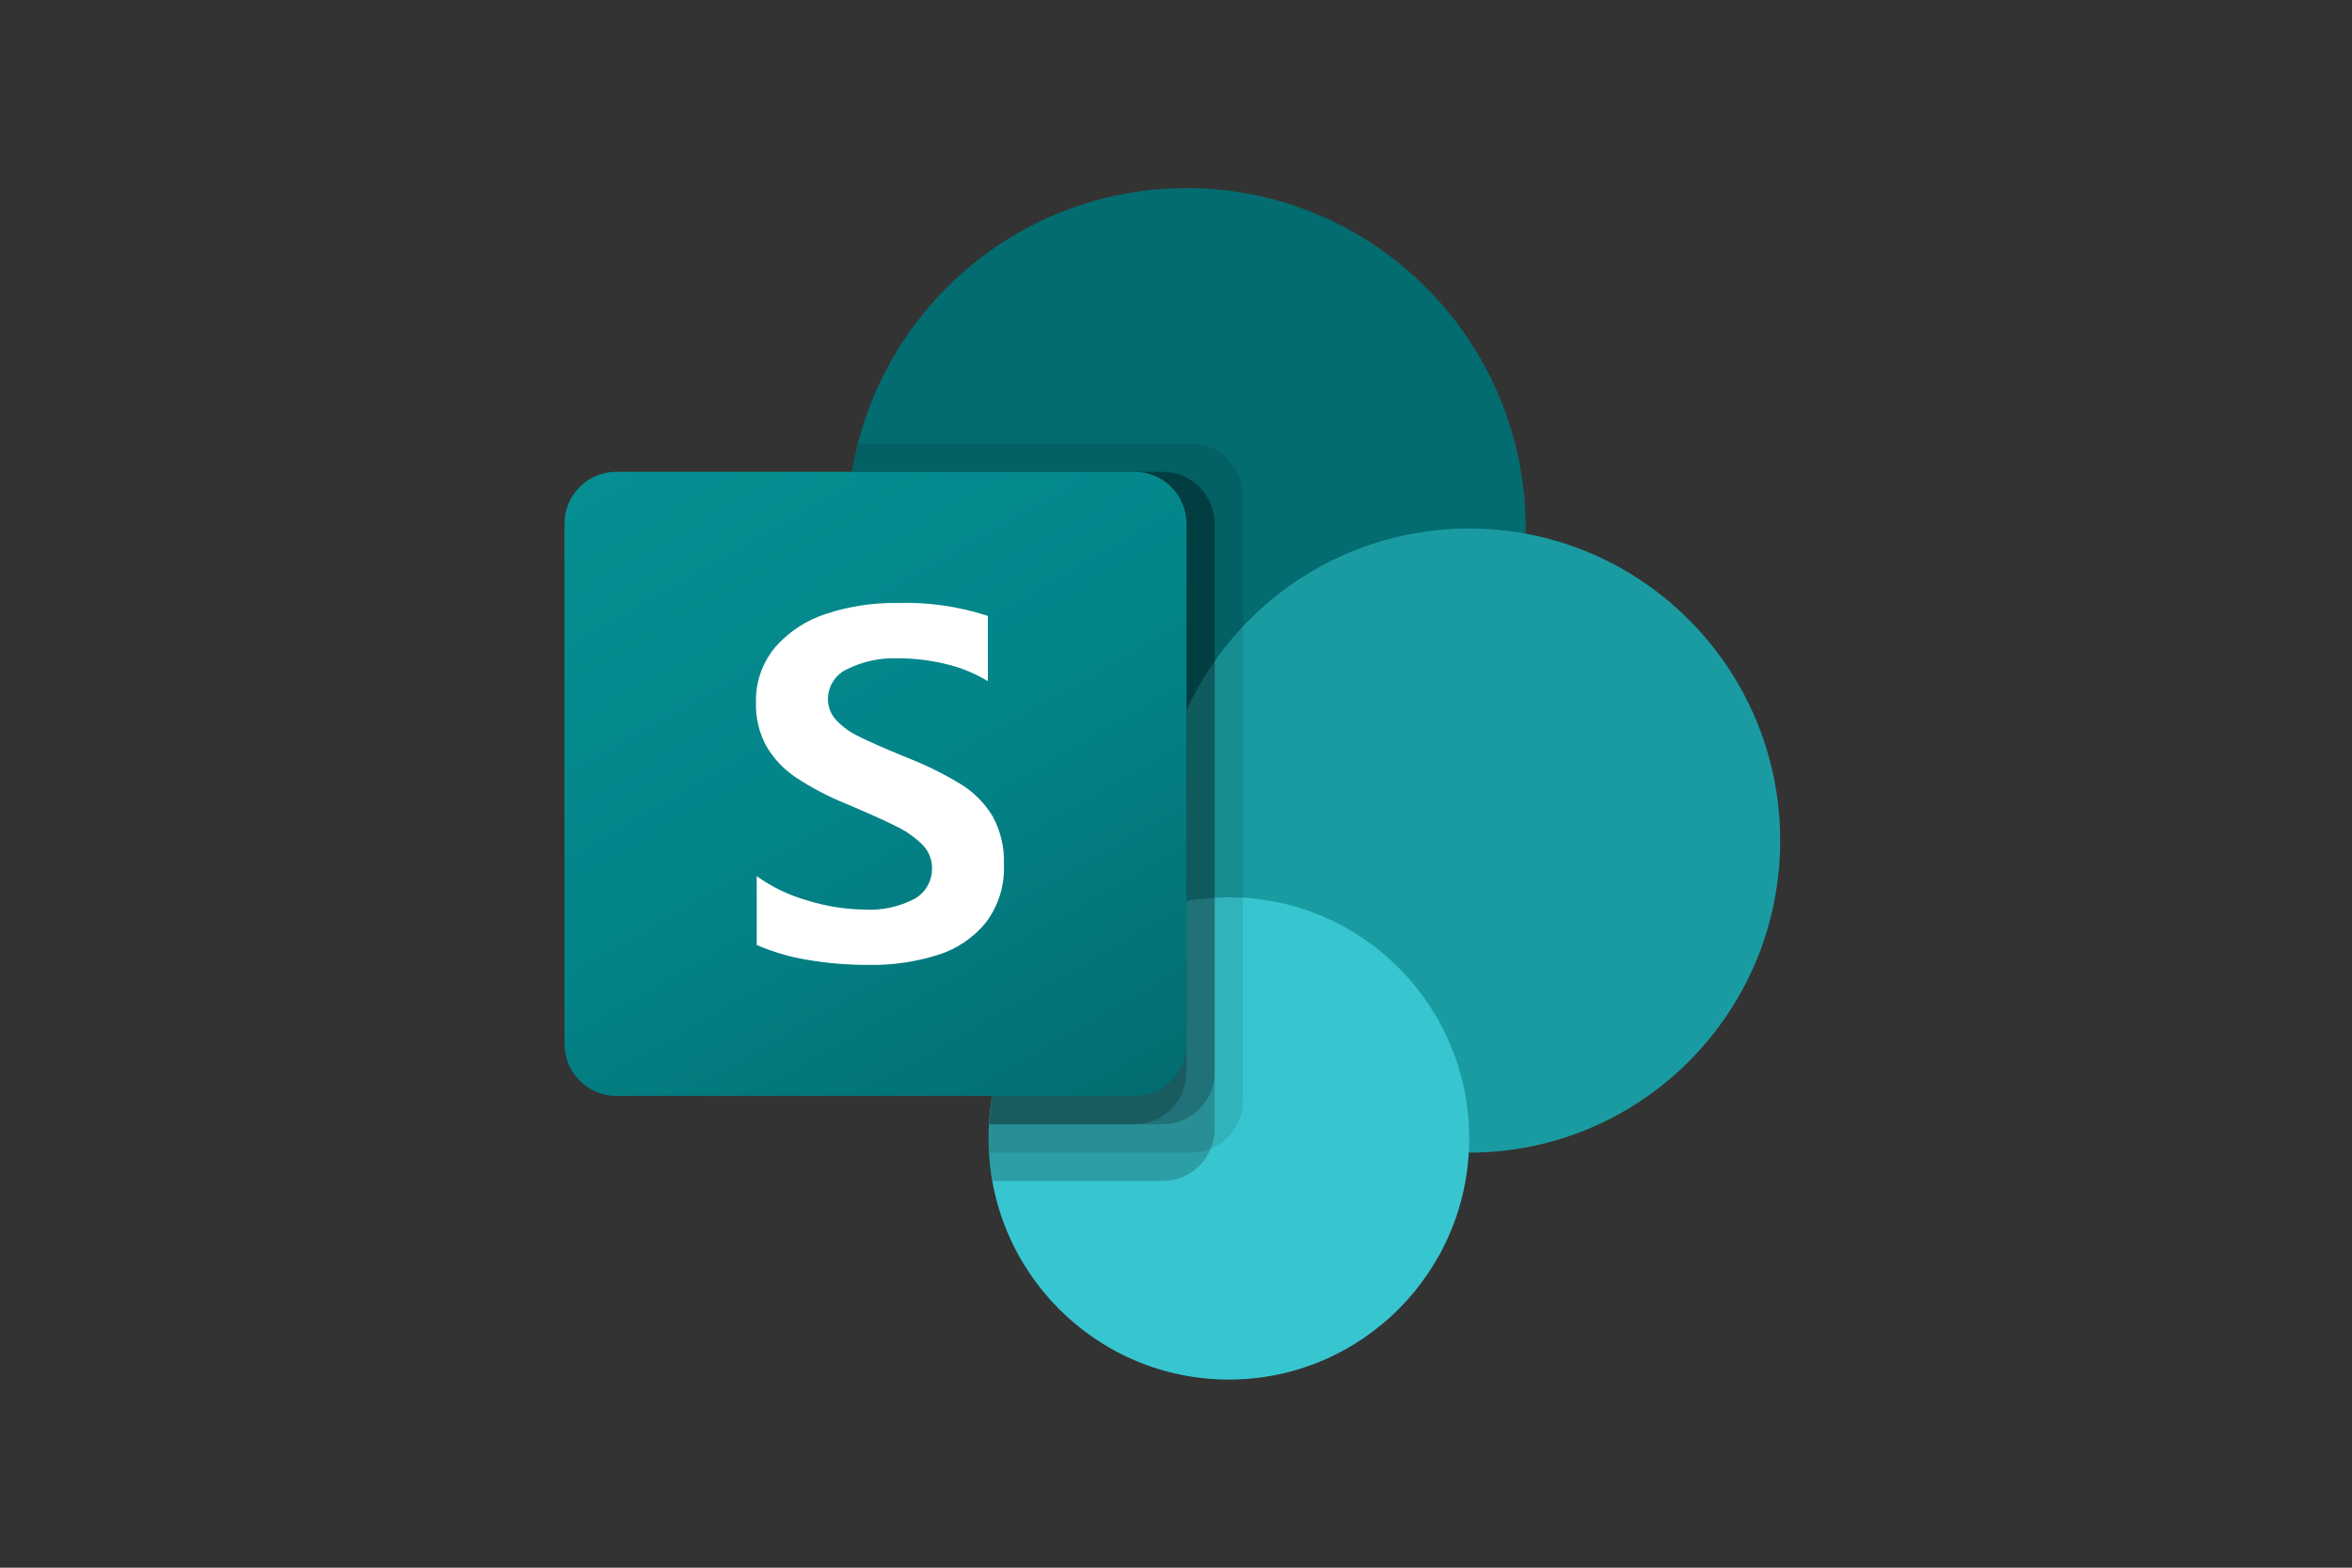
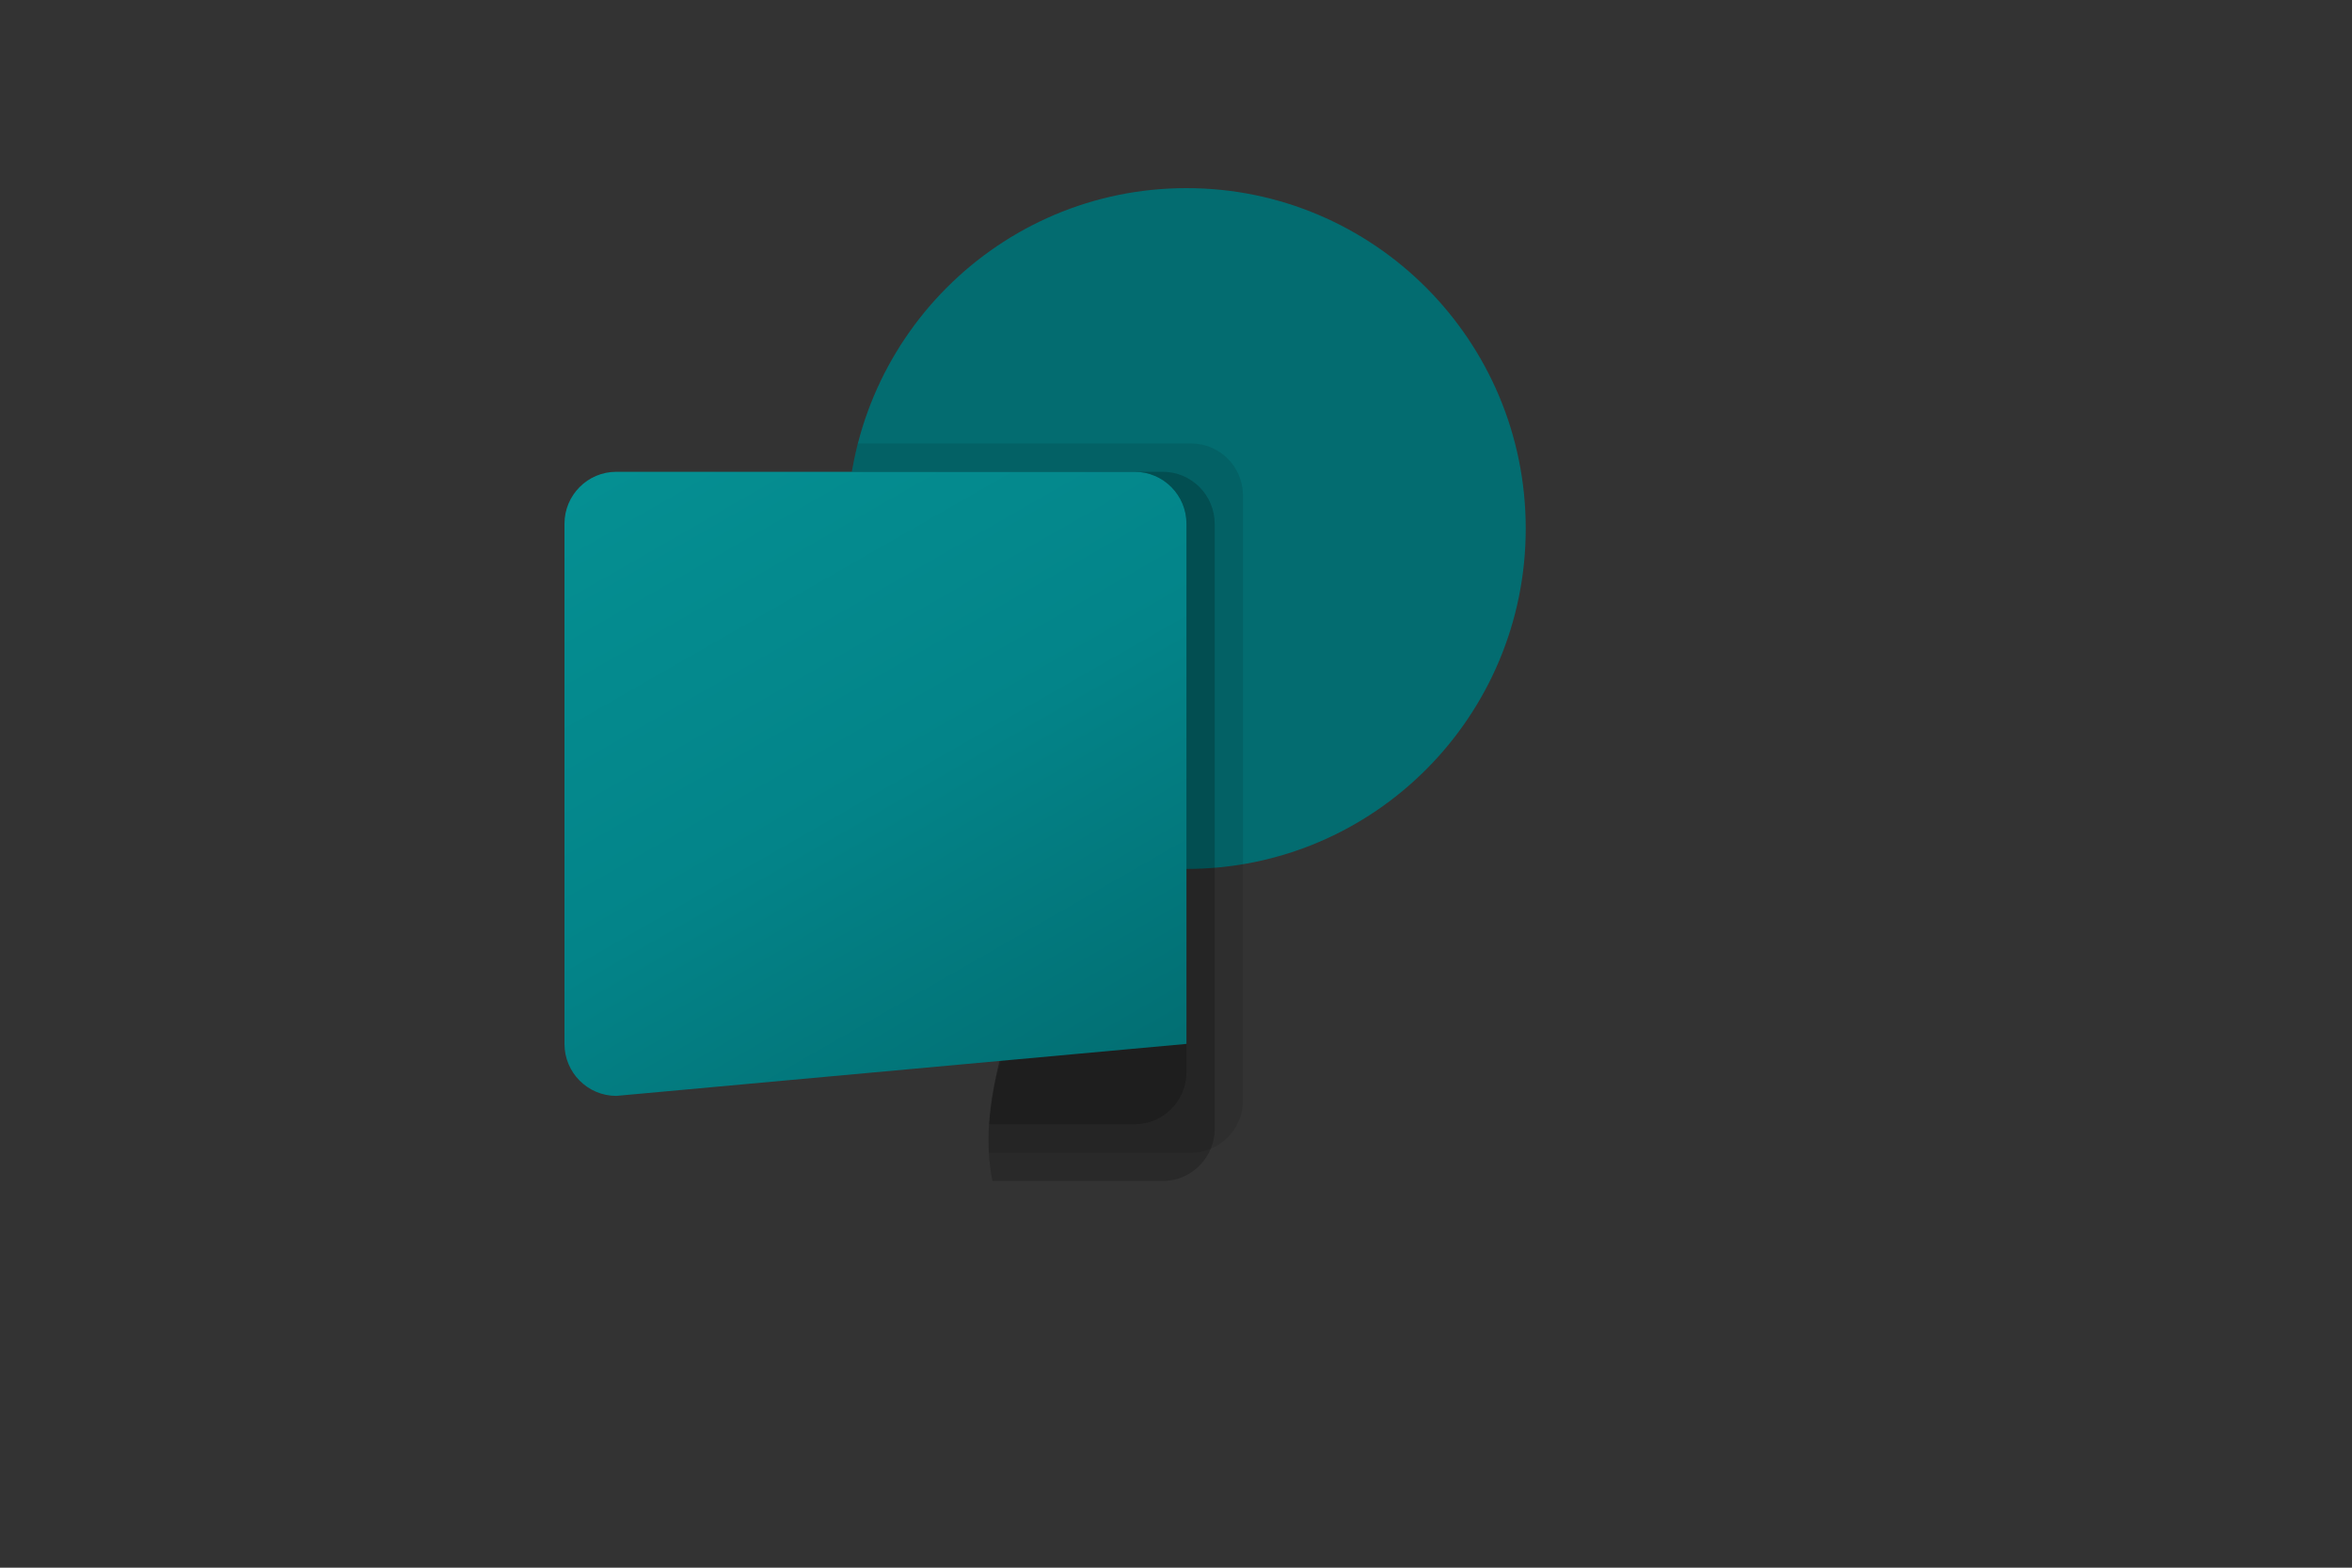
<svg xmlns="http://www.w3.org/2000/svg" width="150px" height="100px" viewBox="0 0 150 100">
  <rect x="0" y="0" width="150" height="100" fill="#333333" stroke="none" />
  <title>Microsoft_Office_SharePoint_(2019–present)</title>
  <defs>
    <linearGradient x1="17.605%" y1="-6.51%" x2="82.395%" y2="106.51%" id="linearGradient-1">
      <stop stop-color="#058F92" offset="0%" />
      <stop stop-color="#038489" offset="50%" />
      <stop stop-color="#026D71" offset="100%" />
    </linearGradient>
  </defs>
  <g id="Microsoft_Office_SharePoint_(2019–present)" stroke="none" stroke-width="1" fill="none" fill-rule="evenodd">
    <g id="Group" transform="translate(36, 12)" fill-rule="nonzero">
      <g id="Microsoft_Office_SharePoint_(2019–present)">
        <ellipse id="Oval" fill="#036C70" cx="39.667" cy="21.714" rx="21.637" ry="21.714" />
-         <ellipse id="Oval" fill="#1A9BA1" cx="57.698" cy="41.619" rx="19.834" ry="19.905" />
-         <ellipse id="Oval" fill="#37C6D0" cx="42.372" cy="60.619" rx="15.326" ry="15.381" />
        <path d="M43.273,19.597 L43.273,58.212 C43.264,59.554 42.454,60.76 41.218,61.27 C40.824,61.438 40.401,61.524 39.974,61.524 L27.064,61.524 C27.046,61.216 27.046,60.927 27.046,60.619 C27.04,60.317 27.052,60.015 27.082,59.714 C27.412,53.93 30.962,48.827 36.259,46.523 L36.259,43.157 C24.471,41.282 16.429,30.172 18.297,18.341 C18.31,18.259 18.323,18.177 18.337,18.095 C18.427,17.485 18.553,16.881 18.716,16.286 L39.974,16.286 C41.793,16.293 43.266,17.771 43.273,19.597 Z" id="Path" fill="#000000" opacity="0.1" />
        <path d="M38.171,18.095 L18.337,18.095 C16.333,29.905 24.248,41.108 36.016,43.119 C36.372,43.18 36.73,43.232 37.089,43.275 C31.499,45.935 27.426,53.49 27.08,59.714 C27.05,60.015 27.038,60.317 27.044,60.619 C27.044,60.927 27.044,61.216 27.062,61.524 C27.094,62.132 27.173,62.737 27.296,63.333 L38.169,63.333 C39.506,63.324 40.707,62.511 41.216,61.27 C41.382,60.875 41.468,60.451 41.468,60.022 L41.468,21.407 C41.461,19.581 39.989,18.103 38.171,18.095 Z" id="Path" fill="#000000" opacity="0.2" />
-         <path d="M38.171,18.095 L18.337,18.095 C16.334,29.906 24.25,41.11 36.019,43.12 C36.259,43.161 36.501,43.198 36.743,43.231 C31.333,46.083 27.421,53.62 27.082,59.714 L38.171,59.714 C39.987,59.7 41.456,58.226 41.47,56.403 L41.47,21.407 C41.463,19.581 39.99,18.102 38.171,18.095 Z" id="Path" fill="#000000" opacity="0.2" />
        <path d="M36.368,18.095 L18.337,18.095 C16.446,29.245 23.407,39.982 34.33,42.763 C30.194,47.505 27.657,53.438 27.082,59.714 L36.368,59.714 C38.187,59.707 39.66,58.229 39.667,56.403 L39.667,21.407 C39.666,19.578 38.189,18.096 36.368,18.095 Z" id="Path" fill="#000000" opacity="0.2" />
-         <path d="M3.305,18.095 L36.362,18.095 C38.187,18.095 39.667,19.58 39.667,21.412 L39.667,54.588 C39.667,56.42 38.187,57.905 36.362,57.905 L3.305,57.905 C1.48,57.905 0,56.42 0,54.588 L0,21.412 C0,19.58 1.48,18.095 3.305,18.095 Z" id="Path" fill="url(#linearGradient-1)" />
-         <path d="M14.762,37.595 C13.987,37.079 13.34,36.393 12.87,35.588 C12.415,34.747 12.188,33.8 12.212,32.843 C12.171,31.547 12.607,30.281 13.436,29.287 C14.308,28.292 15.434,27.554 16.693,27.155 C18.127,26.682 19.63,26.448 21.141,26.464 C23.127,26.391 25.111,26.67 27.001,27.288 L27.001,31.45 C26.179,30.95 25.285,30.584 24.35,30.364 C23.336,30.114 22.295,29.989 21.251,29.991 C20.149,29.95 19.055,30.183 18.065,30.668 C17.3,30.999 16.804,31.754 16.803,32.59 C16.799,33.096 16.994,33.585 17.343,33.95 C17.757,34.381 18.246,34.732 18.786,34.985 C19.387,35.286 20.288,35.685 21.491,36.183 C21.623,36.225 21.752,36.277 21.876,36.339 C23.059,36.803 24.201,37.368 25.288,38.027 C26.111,38.537 26.802,39.235 27.304,40.065 C27.818,41.005 28.067,42.069 28.025,43.141 C28.084,44.471 27.678,45.781 26.878,46.843 C26.081,47.82 25.015,48.54 23.813,48.913 C22.399,49.358 20.924,49.573 19.442,49.55 C18.113,49.556 16.786,49.447 15.476,49.224 C14.369,49.043 13.289,48.724 12.261,48.276 L12.261,43.888 C13.244,44.593 14.342,45.12 15.506,45.444 C16.666,45.807 17.872,46.001 19.087,46.02 C20.212,46.091 21.334,45.852 22.333,45.329 C23.032,44.932 23.458,44.182 23.44,43.376 C23.444,42.815 23.223,42.276 22.827,41.881 C22.333,41.395 21.762,40.996 21.137,40.7 C20.416,40.338 19.354,39.861 17.951,39.268 C16.835,38.818 15.767,38.258 14.762,37.595 Z" id="Path" fill="#FFFFFF" />
+         <path d="M3.305,18.095 L36.362,18.095 C38.187,18.095 39.667,19.58 39.667,21.412 L39.667,54.588 L3.305,57.905 C1.48,57.905 0,56.42 0,54.588 L0,21.412 C0,19.58 1.48,18.095 3.305,18.095 Z" id="Path" fill="url(#linearGradient-1)" />
      </g>
    </g>
  </g>
</svg>